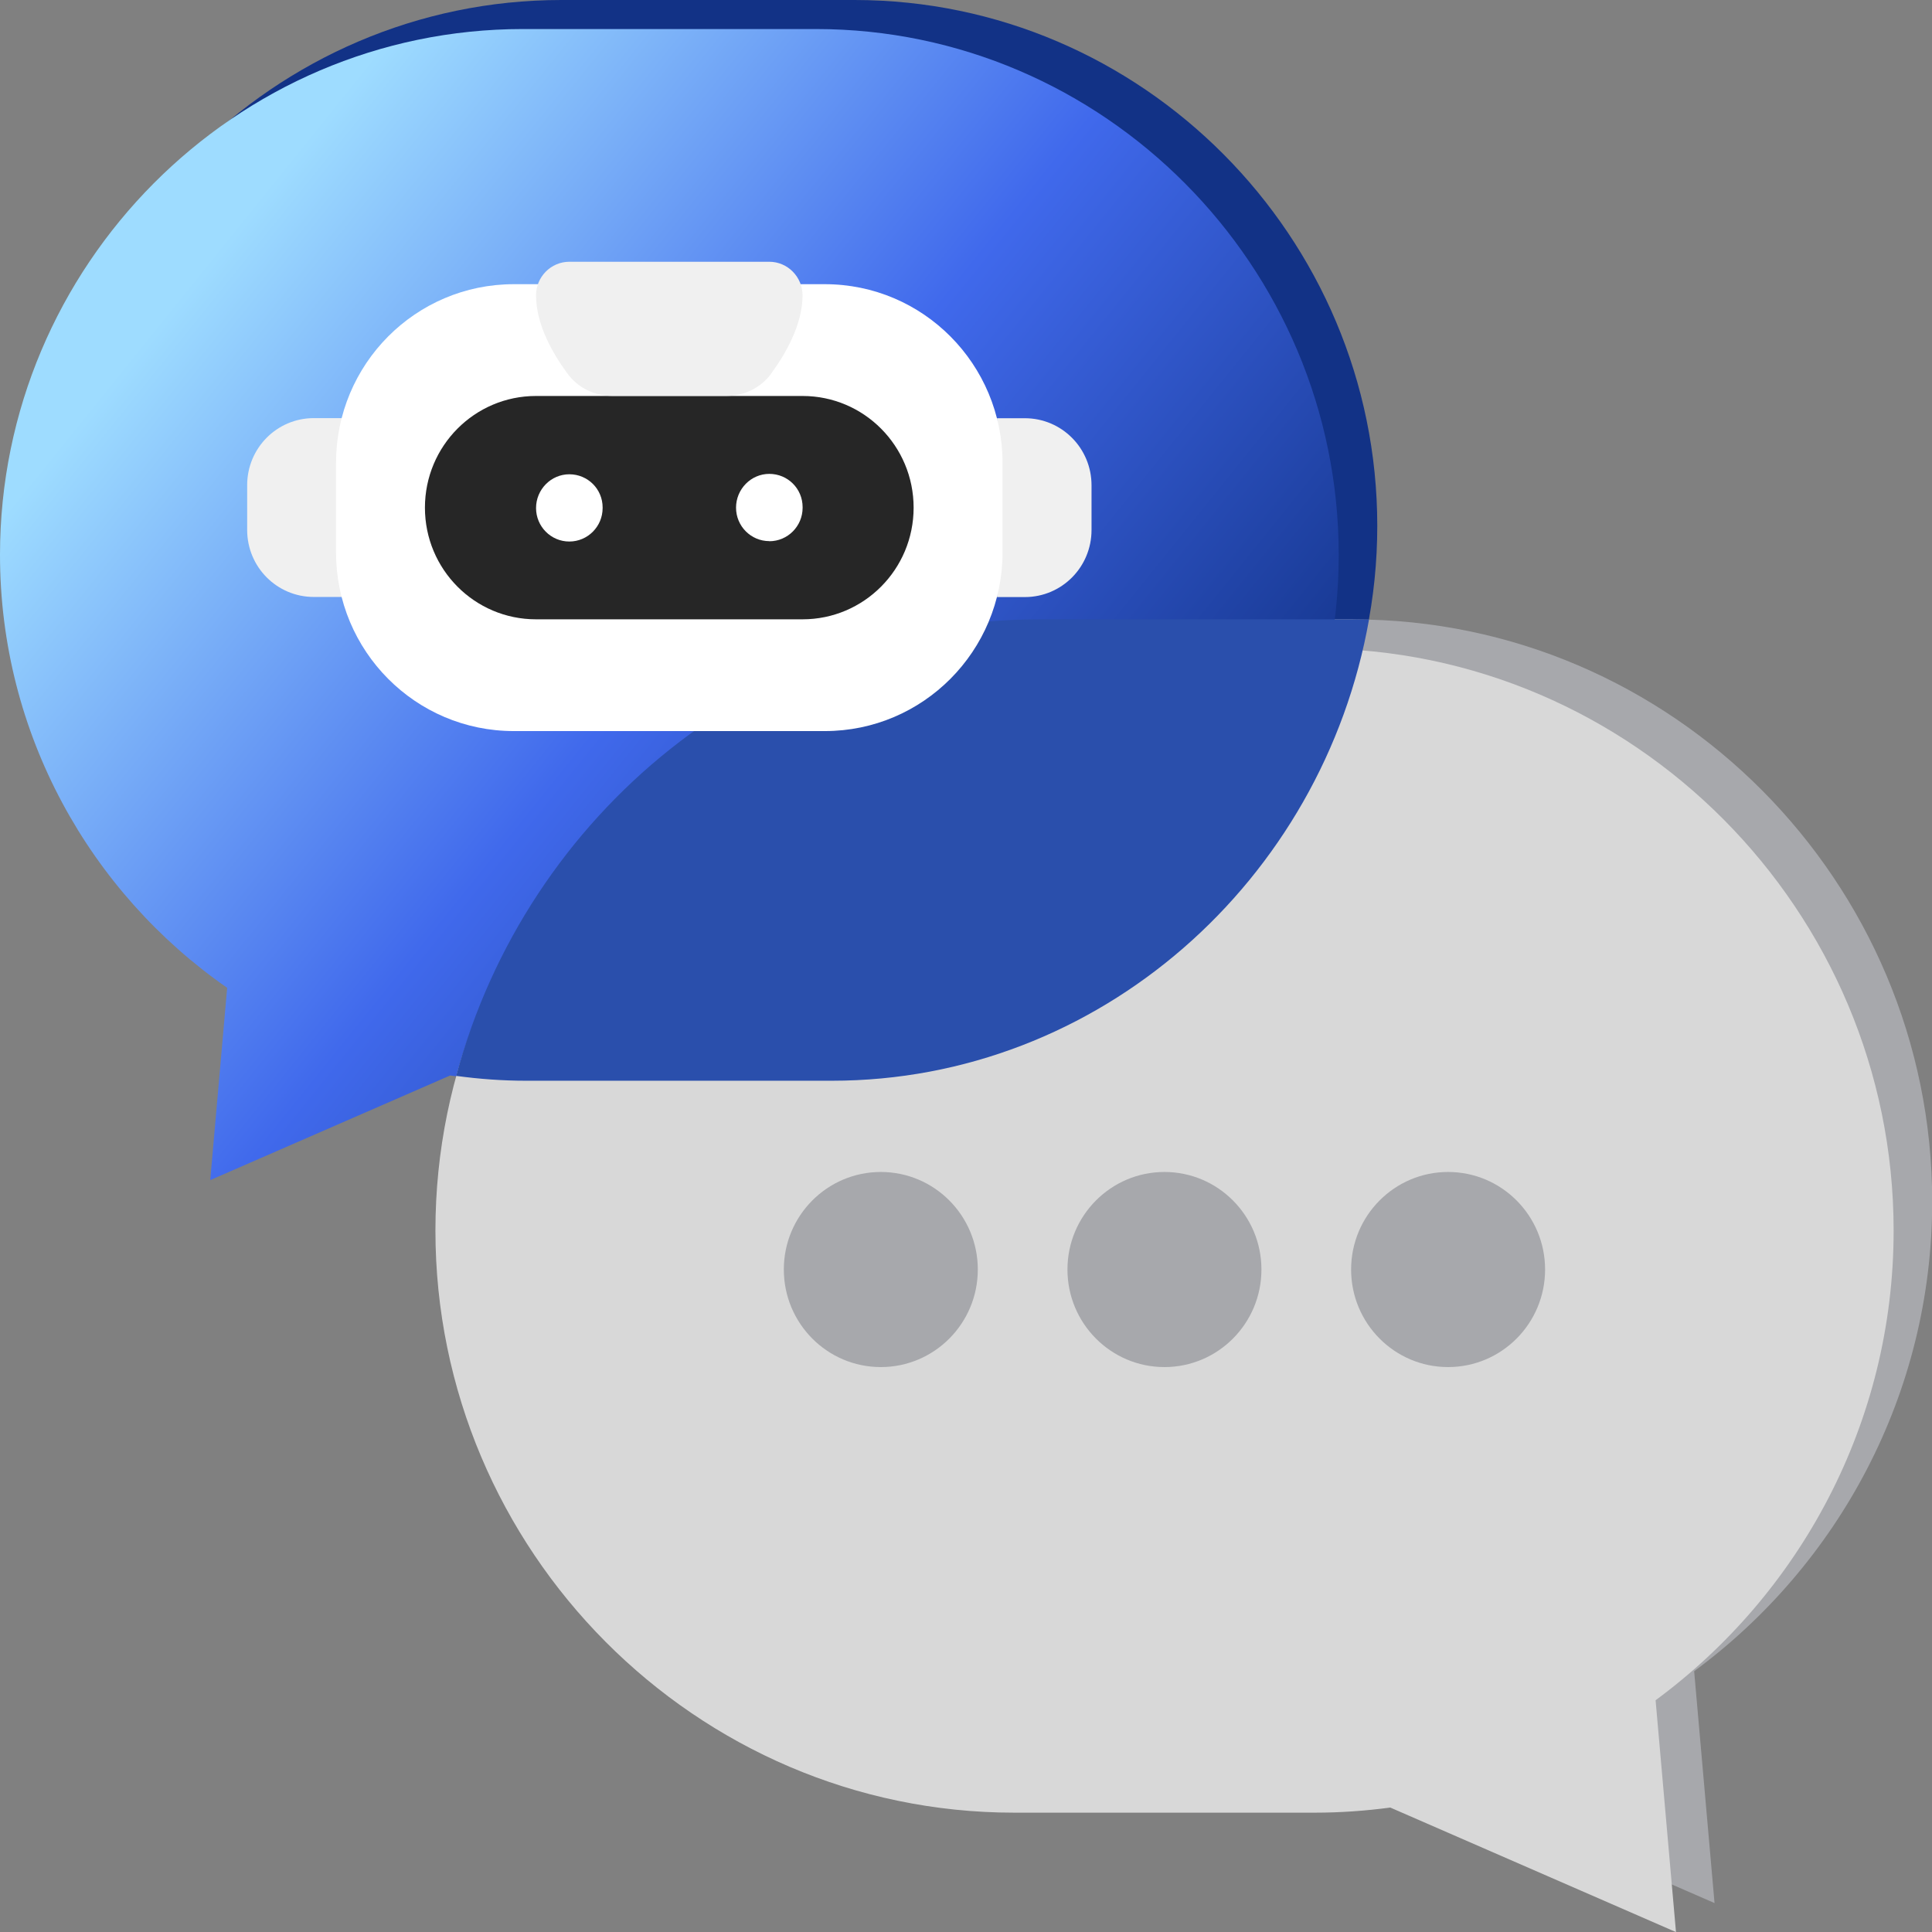
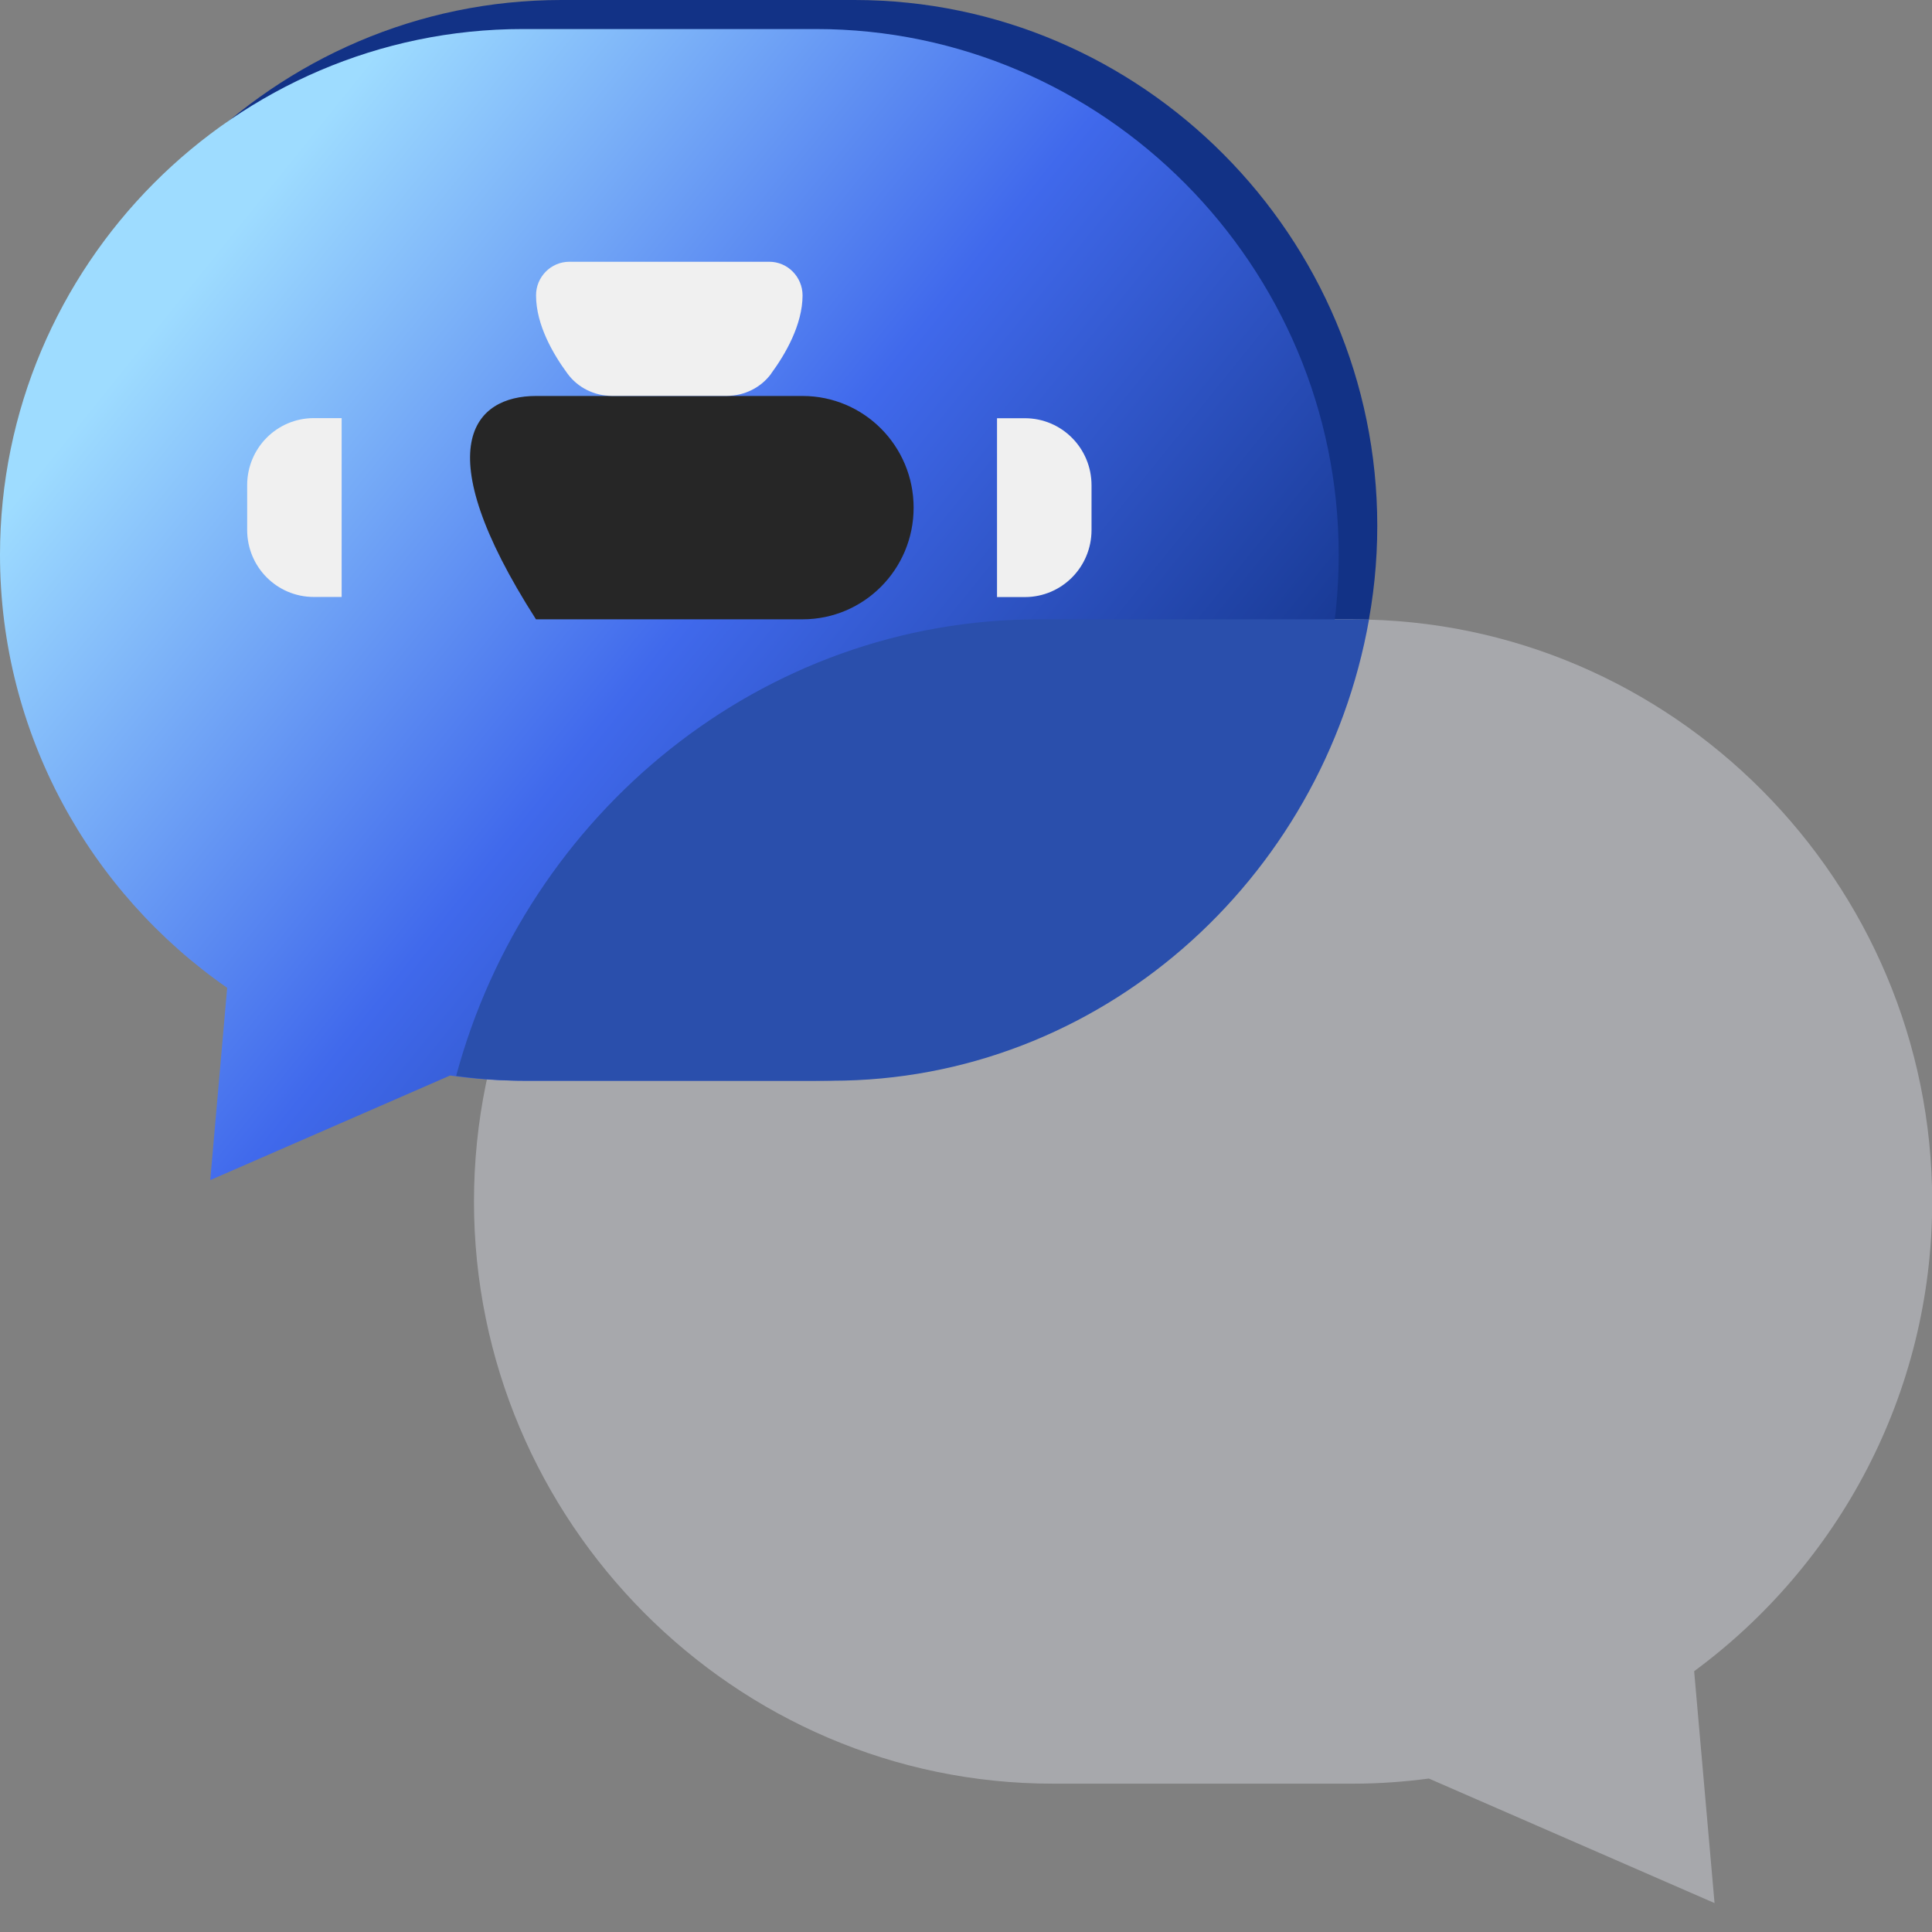
<svg xmlns="http://www.w3.org/2000/svg" width="72" height="72" viewBox="0 0 72 72" fill="none">
  <rect x="0" y="0" width="72" height="72" fill="#808080" stroke="none" />
  <g clip-path="url(#clip0_5480_45369)">
    <g clip-path="url(#clip1_5480_45369)">
      <path d="M31.842 0H20.923C10.205 0 1.438 8.817 1.438 19.597C1.438 26.268 4.801 32.186 9.904 35.731L9.273 42.897L18.212 38.999C19.098 39.125 20.005 39.193 20.923 39.193H31.842C42.56 39.193 51.327 30.376 51.327 19.597C51.327 8.817 42.56 0 31.842 0Z" fill="#123286" />
      <path d="M50.435 23.081H39.236C27.371 23.081 17.664 32.843 17.664 44.776C17.664 56.709 27.371 66.472 39.236 66.472H50.435C51.389 66.472 52.328 66.403 53.25 66.281L63.896 70.922L63.136 62.281C68.504 58.325 72.007 51.946 72.007 44.78C72.007 32.846 62.3 23.084 50.435 23.084V23.081Z" fill="#A7A8AC" />
      <path d="M30.404 1.082H19.485C8.767 1.082 0 9.899 0 20.679C0 27.35 3.364 33.268 8.466 36.813L7.835 43.979L16.774 40.081C17.66 40.207 18.567 40.275 19.485 40.275H30.404C41.122 40.275 49.89 31.458 49.89 20.679C49.89 9.899 41.122 1.082 30.404 1.082Z" fill="url(#paint0_linear_5480_45369)" />
-       <path d="M48.998 24.162H37.799C25.933 24.162 16.227 33.924 16.227 45.858C16.227 57.791 25.933 67.553 37.799 67.553H48.998C49.951 67.553 50.891 67.485 51.812 67.362L62.459 72.003L61.699 63.363C67.067 59.407 70.57 53.027 70.57 45.861C70.57 33.928 60.863 24.166 48.998 24.166V24.162Z" fill="#D8D8D8" />
-       <path d="M32.825 50.947C34.822 50.947 36.44 49.319 36.44 47.311C36.44 45.304 34.822 43.676 32.825 43.676C30.829 43.676 29.211 45.304 29.211 47.311C29.211 49.319 30.829 50.947 32.825 50.947Z" fill="#A7A8AC" />
      <path d="M43.396 50.947C45.392 50.947 47.01 49.319 47.01 47.311C47.01 45.304 45.392 43.676 43.396 43.676C41.4 43.676 39.781 45.304 39.781 47.311C39.781 49.319 41.4 50.947 43.396 50.947Z" fill="#A7A8AC" />
      <path d="M53.966 50.947C55.962 50.947 57.581 49.319 57.581 47.311C57.581 45.304 55.962 43.676 53.966 43.676C51.97 43.676 50.352 45.304 50.352 47.311C50.352 49.319 51.97 50.947 53.966 50.947Z" fill="#A7A8AC" />
      <path d="M51.019 23.088C49.298 32.828 40.953 40.276 31.003 40.276H19.596C18.721 40.276 17.85 40.211 17 40.095C19.632 30.315 28.389 23.081 38.716 23.081H50.409C50.61 23.081 50.814 23.084 51.015 23.088H51.019Z" fill="#2A4FAC" />
      <path d="M12.732 22.247H11.696C10.322 22.247 9.211 21.133 9.211 19.748V18.082C9.211 16.701 10.319 15.582 11.696 15.582H12.732V22.243V22.247Z" fill="#F0F0F0" />
      <path d="M37.156 15.586H38.193C39.566 15.586 40.678 16.701 40.678 18.086V19.752C40.678 21.133 39.569 22.251 38.193 22.251H37.156V15.59V15.586Z" fill="#F0F0F0" />
-       <path d="M29.829 10.591H30.739C34.401 10.591 37.362 13.574 37.362 17.252V20.584C37.362 24.266 34.397 27.245 30.739 27.245H19.146C15.485 27.245 12.523 24.263 12.523 20.584V17.252C12.523 13.57 15.489 10.591 19.146 10.591H29.829Z" fill="white" />
-       <path d="M34.048 18.919C34.048 21.219 32.194 23.08 29.91 23.08H19.974C17.686 23.08 15.836 21.216 15.836 18.919C15.836 16.618 17.69 14.757 19.974 14.757H29.91C32.198 14.757 34.048 16.621 34.048 18.919Z" fill="#262626" />
+       <path d="M34.048 18.919C34.048 21.219 32.194 23.08 29.91 23.08H19.974C15.836 16.618 17.69 14.757 19.974 14.757H29.91C32.198 14.757 34.048 16.621 34.048 18.919Z" fill="#262626" />
      <path d="M28.74 13.92C29.267 13.203 29.906 12.106 29.909 11.01C29.909 10.321 29.354 9.755 28.669 9.755H21.217C20.532 9.755 19.973 10.321 19.977 11.01C19.977 12.106 20.615 13.199 21.146 13.92C21.533 14.45 22.153 14.753 22.806 14.753H27.084C27.736 14.753 28.357 14.45 28.744 13.92H28.74Z" fill="#F0F0F0" />
-       <path d="M21.217 20.181C20.532 20.181 19.977 19.622 19.977 18.933C19.977 18.245 20.532 17.675 21.217 17.675C21.902 17.675 22.458 18.223 22.458 18.912V18.933C22.458 19.622 21.902 20.181 21.217 20.181Z" fill="white" />
-       <path d="M28.67 20.166C27.985 20.166 27.43 19.608 27.43 18.919C27.43 18.23 27.985 17.66 28.67 17.66C29.355 17.66 29.911 18.208 29.911 18.901V18.922C29.911 19.611 29.355 20.17 28.67 20.17V20.166Z" fill="white" />
    </g>
  </g>
  <defs>
    <linearGradient id="paint0_linear_5480_45369" x1="41.972" y1="38.346" x2="7.231" y2="10.371" gradientUnits="userSpaceOnUse">
      <stop stop-color="#123286" />
      <stop offset="0.5" stop-color="#4069EC" />
      <stop offset="1" stop-color="#9EDCFF" />
    </linearGradient>
    <clipPath id="clip0_5480_45369">
      <rect width="72" height="72" fill="white" />
    </clipPath>
    <clipPath id="clip1_5480_45369">
      <rect width="72" height="72" fill="white" />
    </clipPath>
  </defs>
</svg>